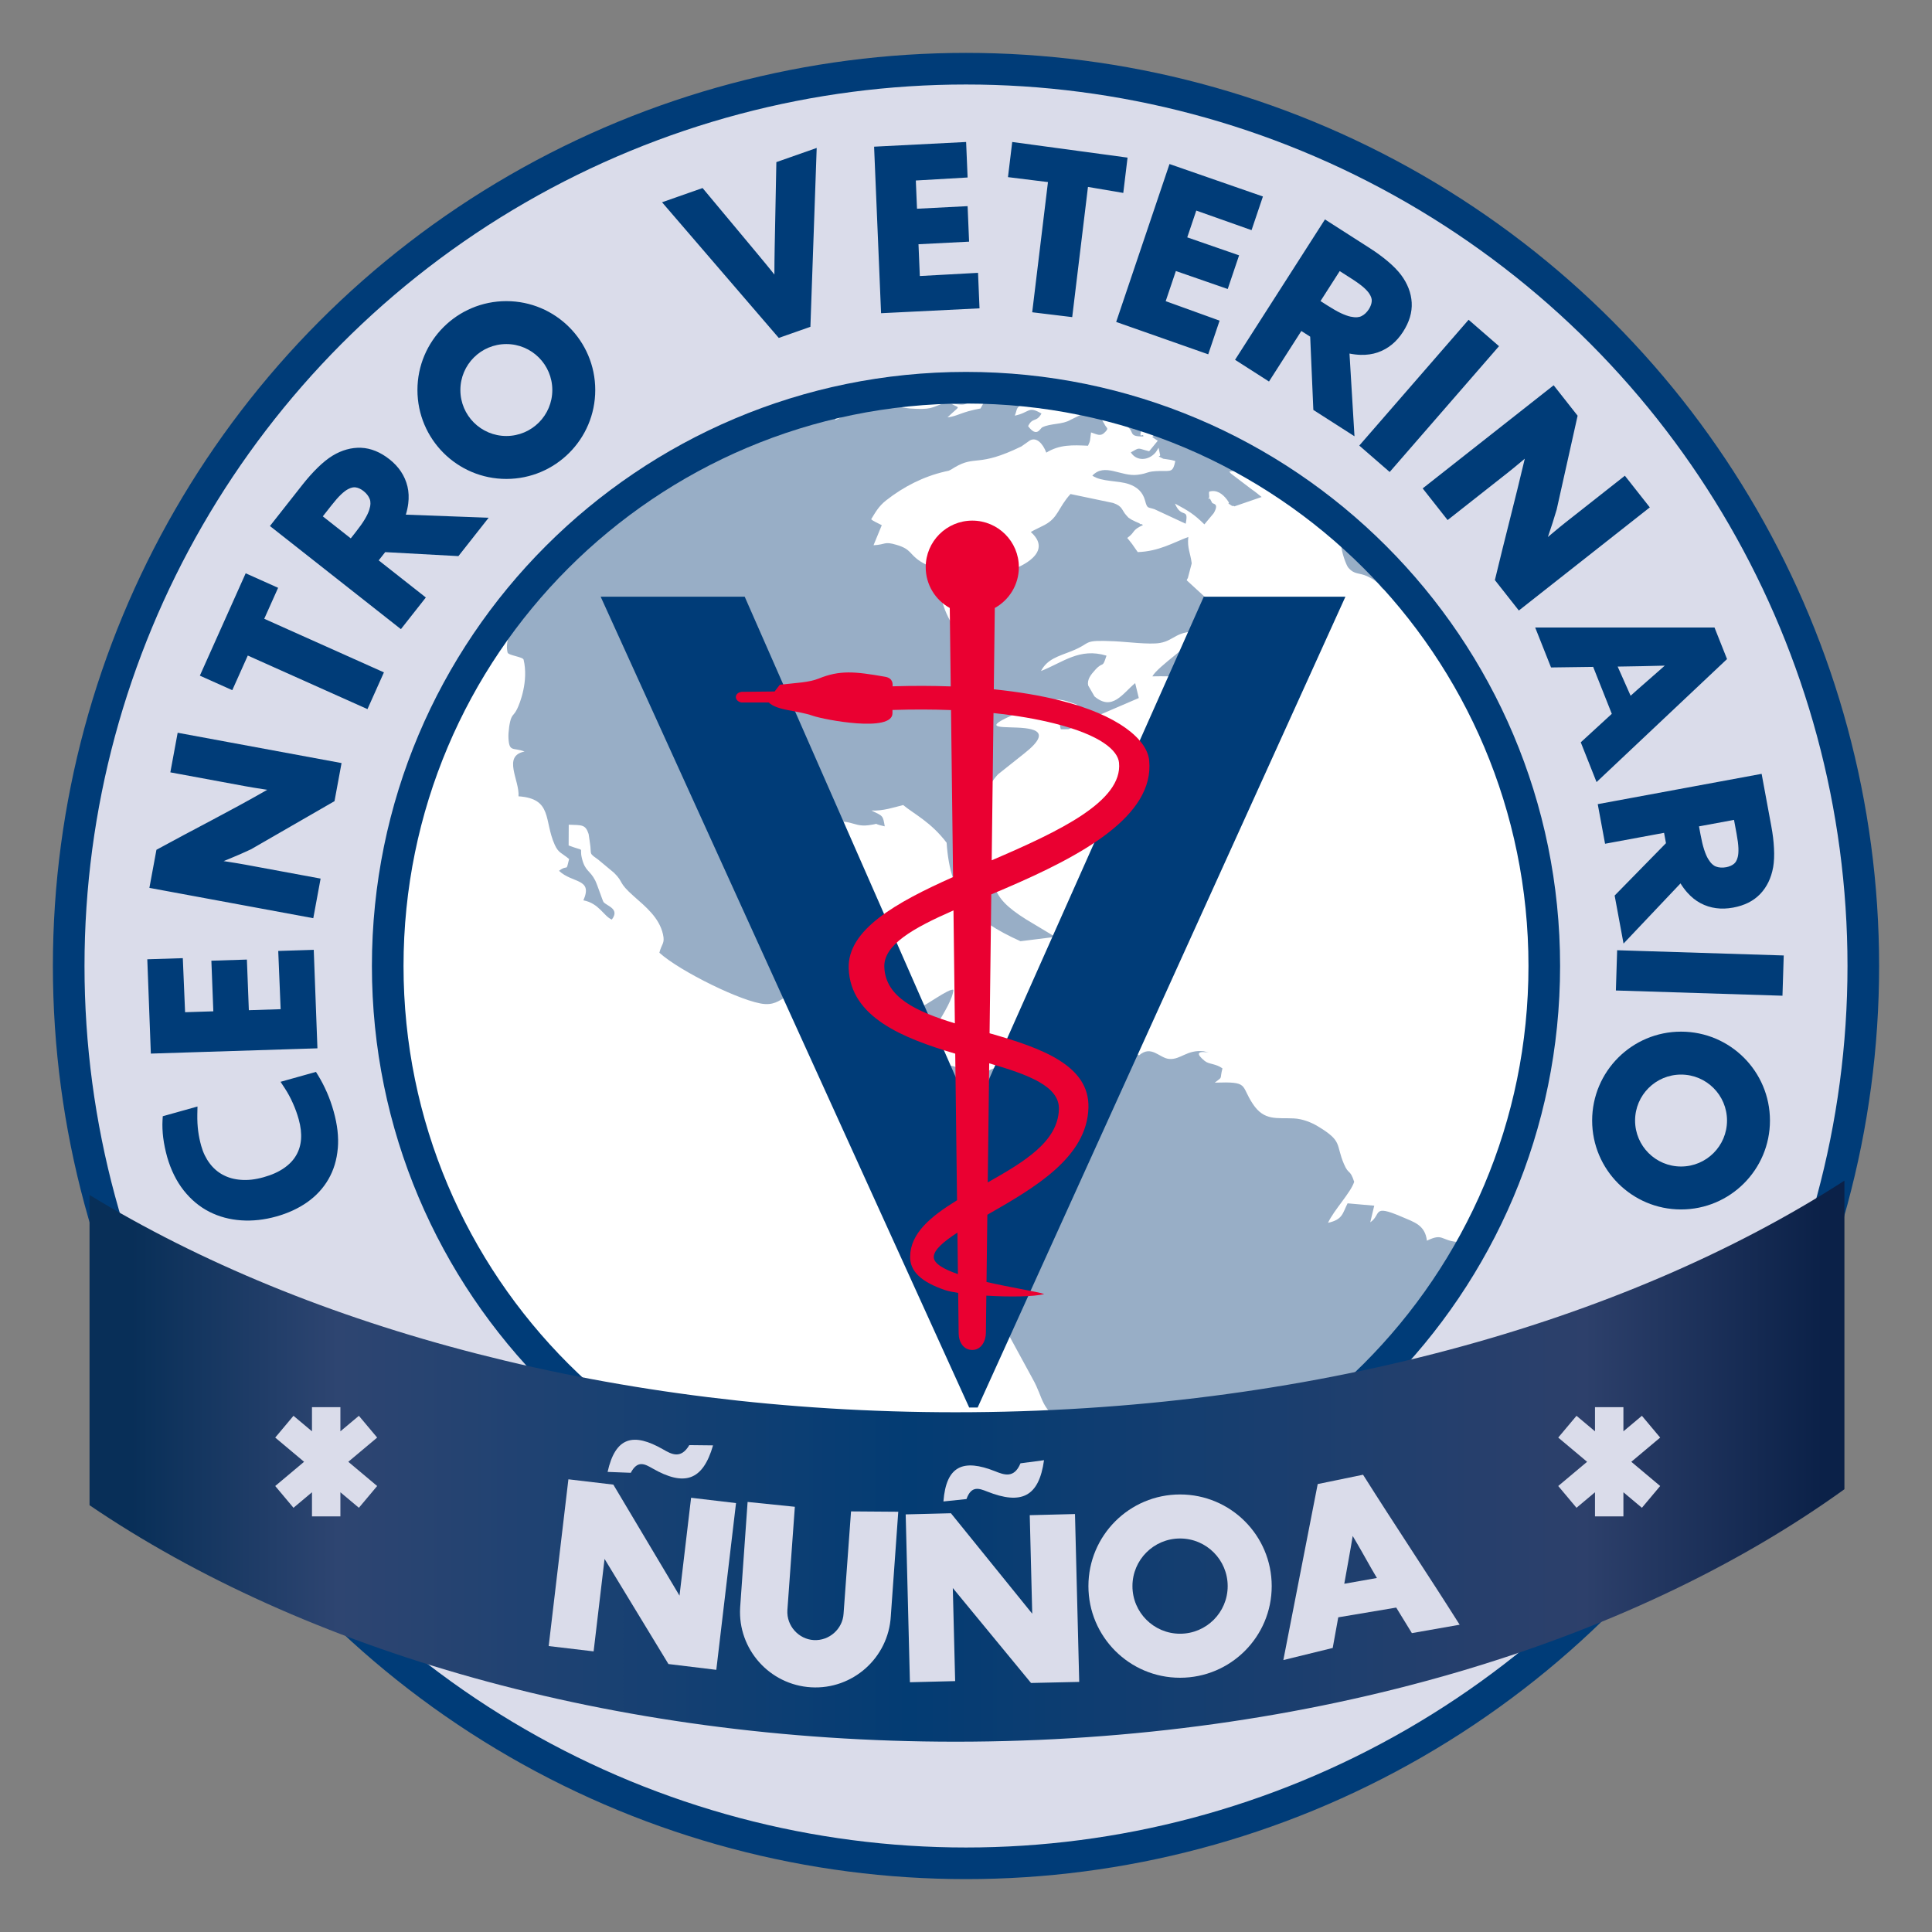
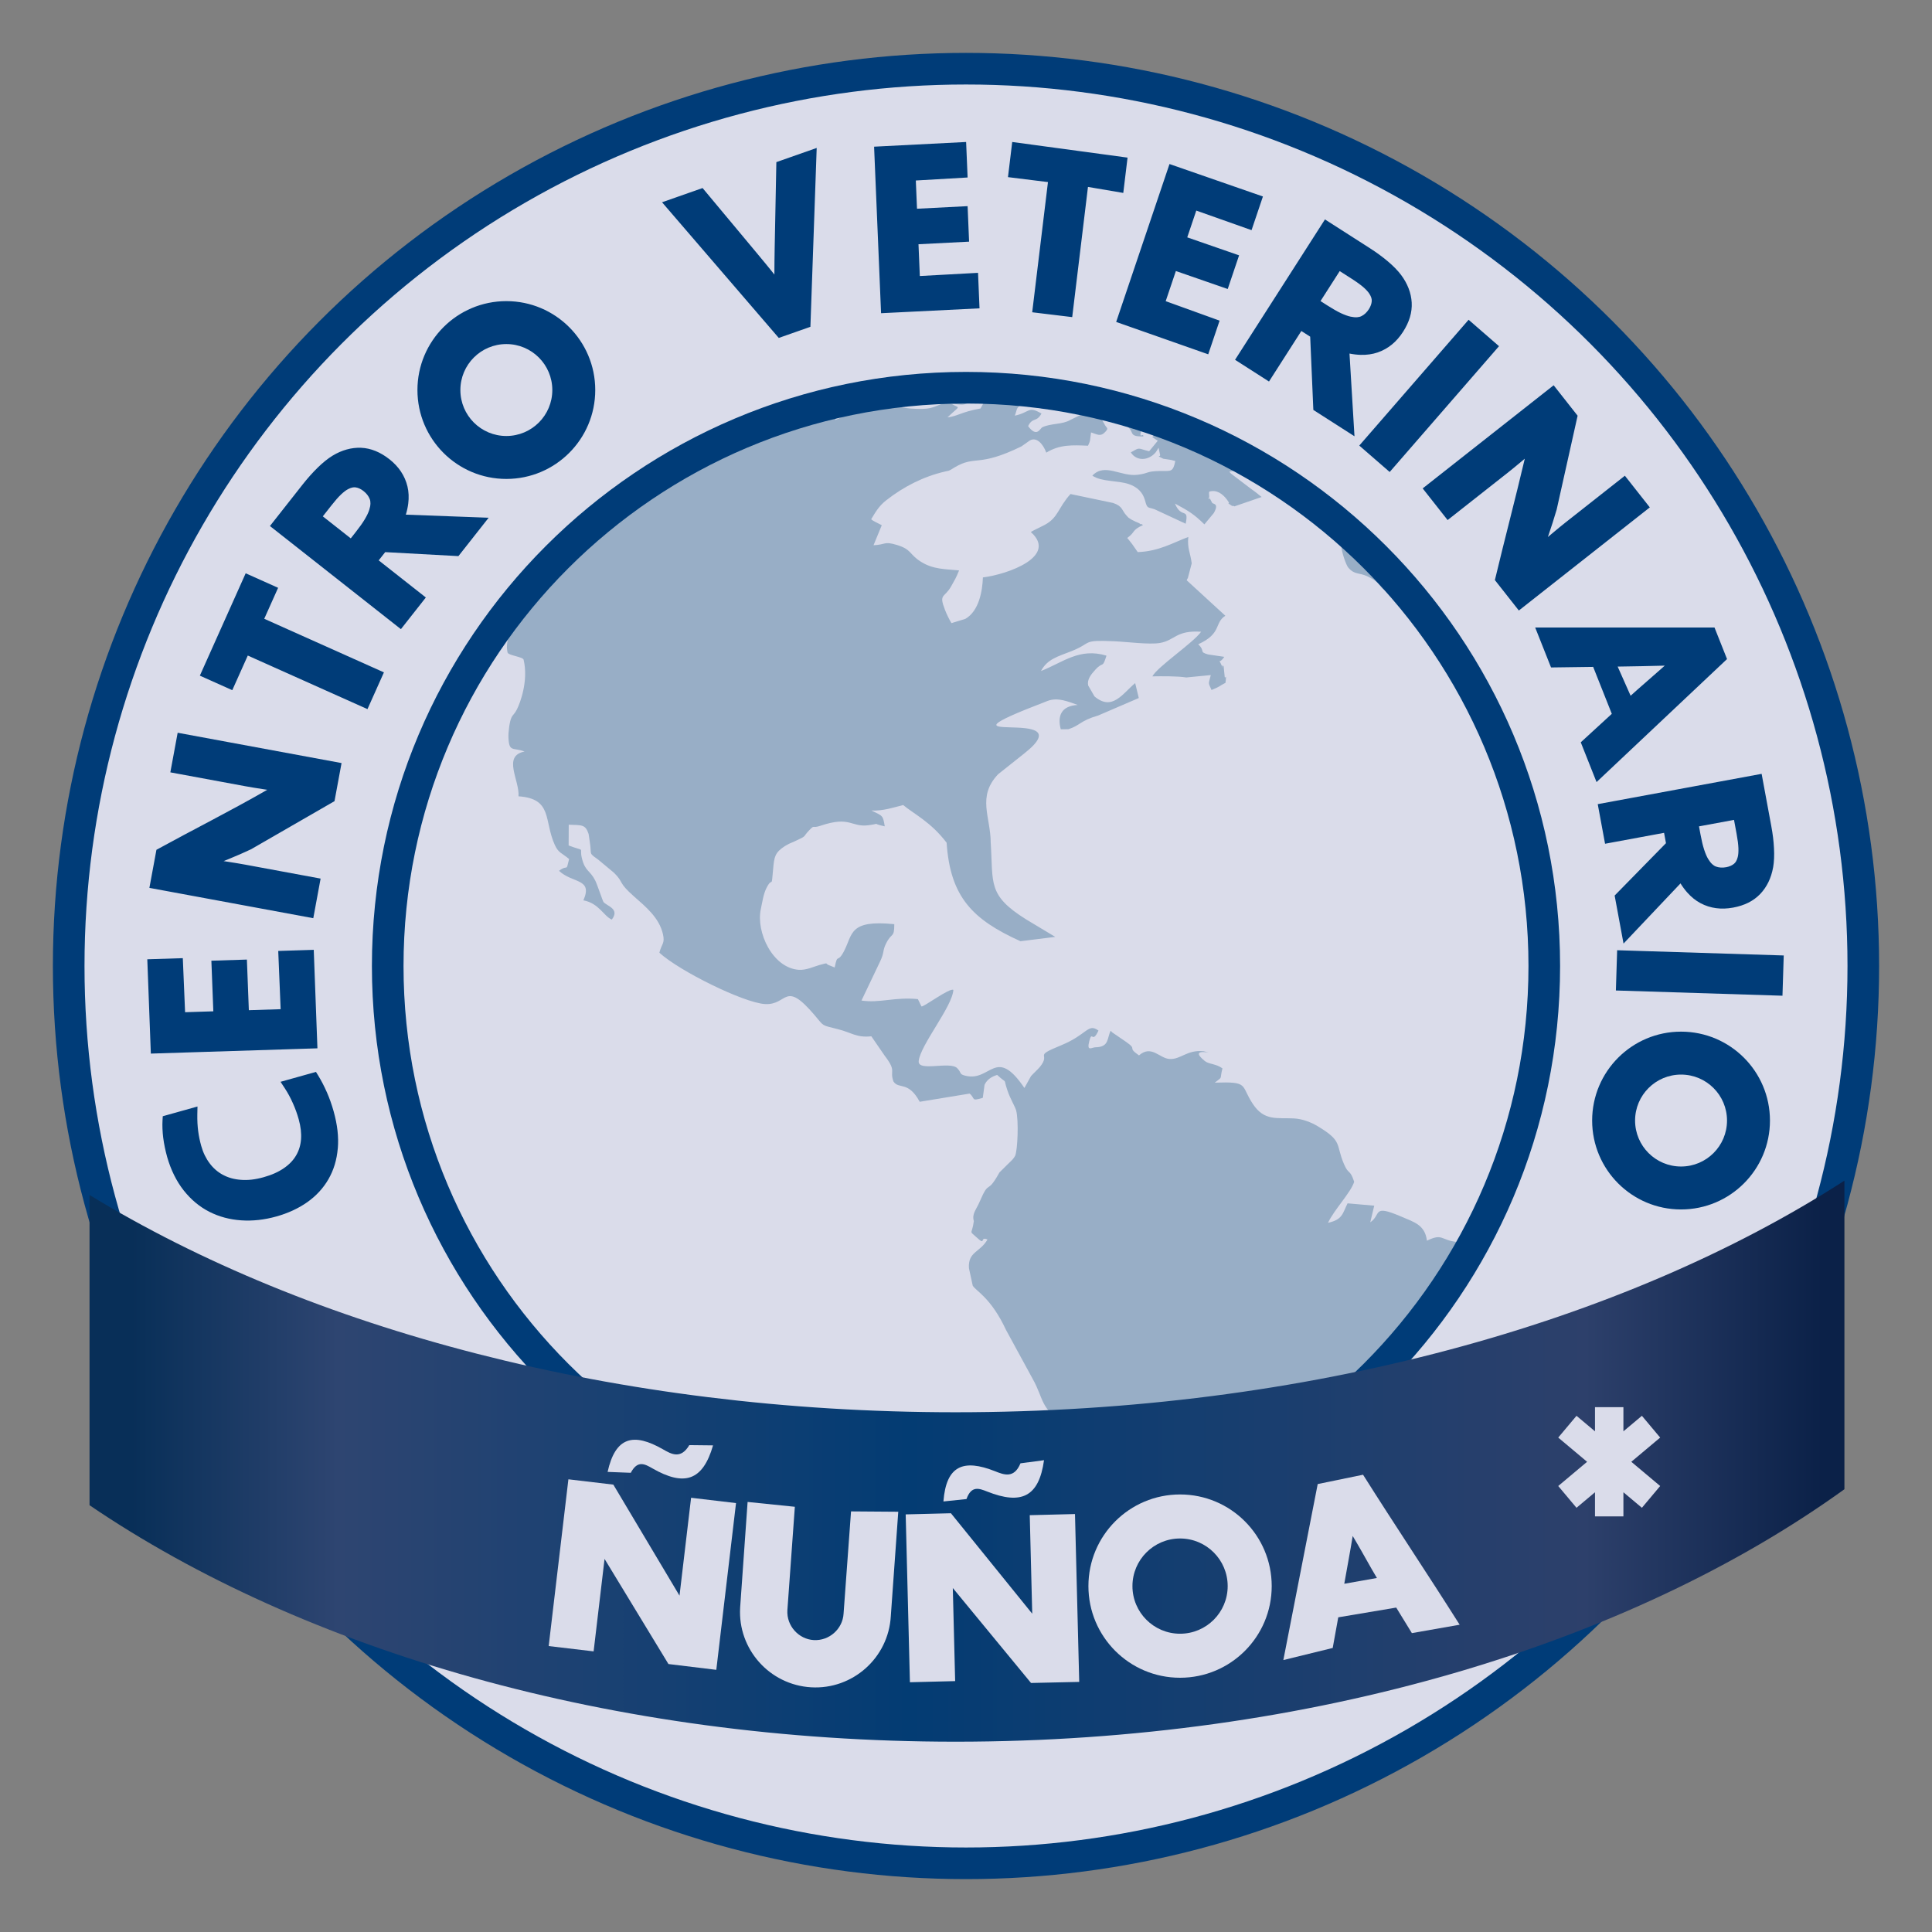
<svg xmlns="http://www.w3.org/2000/svg" xml:space="preserve" width="46.567mm" height="46.567mm" version="1.1" style="shape-rendering:geometricPrecision; text-rendering:geometricPrecision; image-rendering:optimizeQuality; fill-rule:evenodd; clip-rule:evenodd" viewBox="0 0 4656.66 4656.66">
  <rect x="0" y="0" width="4656.66" height="4656.66" fill="#808080" stroke="none" />
  <defs>
    <style type="text/css">
   
    .str1 {stroke:#003C78;stroke-width:76.21;stroke-miterlimit:22.926}
    .str0 {stroke:#003C78;stroke-width:76.21;stroke-miterlimit:22.926}
    .fil3 {fill:none}
    .fil4 {fill:#003C78}
    .fil2 {fill:#98AEC6}
    .fil0 {fill:#DADCEA}
    .fil8 {fill:#DADCEA}
    .fil1 {fill:white}
    .fil5 {fill:#003C78;fill-rule:nonzero}
    .fil9 {fill:#DADCEA;fill-rule:nonzero}
    .fil6 {fill:#EA0031;fill-rule:nonzero}
    .fil7 {fill:url(#id1)}
   
  </style>
    <clipPath id="id0">
      <path d="M2328.33 934.51c769.79,0 1393.82,624.03 1393.82,1393.82 0,769.79 -624.03,1393.82 -1393.82,1393.82 -769.79,0 -1393.82,-624.03 -1393.82,-1393.82 0,-769.79 624.03,-1393.82 1393.82,-1393.82z" />
    </clipPath>
    <linearGradient id="id1" gradientUnits="userSpaceOnUse" x1="4394.49" y1="3467.09" x2="318.02" y2="3467.07">
      <stop offset="0" style="stop-opacity:1; stop-color:#0B2148" />
      <stop offset="0.141" style="stop-opacity:1; stop-color:#2D406B" />
      <stop offset="0.541" style="stop-opacity:1; stop-color:#033C73" />
      <stop offset="0.878" style="stop-opacity:1; stop-color:#2E4571" />
      <stop offset="1" style="stop-opacity:1; stop-color:#082F58" />
    </linearGradient>
  </defs>
  <g id="Capa_x0020_1">
    <g id="_2393461897872">
      <circle class="fil0 str0" cx="2328.33" cy="2328.33" r="2162.76" />
-       <path class="fil1" d="M2328.33 934.51c769.79,0 1393.82,624.03 1393.82,1393.82 0,769.79 -624.03,1393.82 -1393.82,1393.82 -769.79,0 -1393.82,-624.03 -1393.82,-1393.82 0,-769.79 624.03,-1393.82 1393.82,-1393.82z" />
      <g style="clip-path:url(#id0)">
        <g>
          <path id="_1" class="fil2" d="M2745.29 2543.81c-30.93,-21.64 -1.31,-12.05 -31.68,-32.99l-33.24 -22.73c-0.71,-0.69 -2.04,-2.59 -3.23,-3.72 -9.37,16.98 -2.65,39.46 -36.92,39.89 -8.87,0.11 -21.55,11.49 -14.77,-14.77 7.19,-27.88 6.6,8.04 22.15,-25.47 -25.53,-18.78 -26.2,9.32 -90.24,35.54 -70.09,28.71 -22.62,17.4 -50.85,51.89 -5.25,6.41 -17.25,17.26 -21.59,22.37l-15.82 28.52c-69.62,-102.53 -80.7,-14.02 -142.31,-29.58 -15.77,-3.98 -8.23,-6.27 -19.55,-18.07 -17.06,-17.77 -95.65,9.63 -92.92,-17.29 3.89,-38.48 81.08,-131.02 83.56,-171.49 -8.85,-5.68 -73.67,43.17 -76.94,39.73l-8.58 -17.48c-55.26,-5.69 -91.79,10.11 -135.97,3.43l44.98 -94.37c10.65,-22.36 5.39,-25.08 14.02,-42.59 14.18,-28.84 20.12,-12.44 20.08,-47.11 -110.16,-11.17 -99.76,24.57 -121.47,65.6 -16.27,30.75 -14.78,2.06 -22.18,38.77l-10.59 -4.28c-16.45,-5.15 0.22,-8.56 -25.72,-1.79 -12.44,3.26 -31.91,13.03 -50.31,11.7 -63.22,-4.57 -103.38,-90.97 -91.42,-146.41 3.68,-17.03 6.15,-35.82 13.43,-50.42 15.59,-31.19 11.57,6.44 16.33,-46.97 2.5,-28.16 4.07,-38.91 28.5,-54.56 1.78,-1.15 7.34,-4.21 9.3,-5.22l14.86 -6.48c30.63,-14.04 17.24,-8.92 34.84,-26.93 13.46,-13.77 5.42,-3.11 26.22,-10.14 72.64,-24.59 73.62,4.11 116.04,-1.36 35.82,-4.64 0.93,-5.45 39.19,2.64 -4.49,-26.65 -4.14,-24.51 -31.95,-38.07 27.85,1.28 53.15,-7.42 76.34,-13.23 26,21.56 66.98,41 104.74,90.85 8.72,130.79 62.55,185.3 178.05,237.39l83.78 -10.47 -69.82 -41.9c-93.92,-58.7 -79.38,-86.37 -85.77,-185.42 -0.14,-62.02 -33.47,-110.23 17.72,-164.58l62.67 -49.8c154.41,-121.33 -261.36,-5.14 56.54,-126.95 25.38,-9.72 50.83,2.18 72.79,9.63 -40.43,2.28 -49.23,27.23 -40.83,58.66l18.34 -0.18c28.25,-8.94 28.09,-20.45 71.92,-33.08l97.78 -42.09 -8.72 -35.92c-30.24,24.78 -54.91,68.52 -98.04,32.05l-15.3 -26.52c-2.83,-14.23 6.34,-25.75 17.09,-37.59 20.16,-22.19 16.67,-1.26 27.08,-34.15 -65.16,-19.66 -104.12,15.88 -157.87,37.01 15.3,-28.79 40.64,-34.92 73.09,-47.7 52.45,-20.67 23.03,-27.56 103.6,-24.01 29.2,1.27 84.83,8.54 110.09,4.1 36.6,-6.42 38.45,-31.06 99.2,-27.04 -19,26.83 -105.25,84.31 -117.51,107.55 21.78,-0.38 61.44,-0.75 81.72,2.66l59.1 -5.76c-5.94,23.96 -6.54,16.48 1.74,35.99 24.58,-10.23 15.32,-7.83 33.72,-17.37 3.47,-30.46 -1.72,-0.83 -2.39,-19.21l-2.11 -20.13c-8.58,-11.12 3.29,16.88 -5.67,-4.53 -6.99,-16.71 -6.49,1.47 7.34,-18.71l-38.97 -5.72c-23.32,-6.72 -5.83,-7 -23.89,-24.58 57.8,-26.33 37.81,-51.17 65.31,-68.7l-93.15 -85.51c0.56,-1.59 2.17,-5.48 2.5,-4.41l9.58 -36.41c-3.23,-25.9 -11.06,-35.94 -8.25,-63.6 -37.36,14.08 -71.04,34.66 -121.85,36.49l-13.29 -19.09c-1.23,-1.61 -2.66,-3.41 -3.84,-4.94 -1.22,-1.57 -2.99,-3.73 -4.02,-5.05 -1.05,-1.31 -2.83,-3.31 -4.18,-5.03 20.32,-14.39 9.85,-18.12 37.93,-31.1 -1.37,-0.9 -3.76,-3.47 -4.43,-2.15 -0.66,1.36 -3.53,-1.69 -4.47,-2.12 -1.33,-0.62 -7.6,-3.26 -9.39,-4.16l-9.42 -4.61c-9.92,-6.3 -5.86,-3.51 -11.72,-9.64 -12.45,-13.06 -8.55,-22.45 -32.66,-30.59l-102.59 -21.5c-30.27,33.43 -29.25,57.02 -62.62,74.63 -11.87,6.27 -24.45,11.72 -33.05,16.91 65.81,58.37 -54.45,101.89 -115.46,109.46 -1.07,32.1 -9.13,80.8 -42.26,99.91l-33.47 10.25c-5.08,-7.98 -11.72,-21.78 -15.67,-31.97 -15.45,-39.87 -1.42,-27.63 15.04,-57 9.4,-16.79 11.63,-19.83 18.92,-38.09 -33.83,-3.34 -62.62,-2.24 -92.47,-21.24 -28.36,-18.04 -21.36,-29.36 -58.01,-40.3 -30.97,-9.24 -25.24,-0.59 -55.7,0.88l19.91 -48.33 -13.77 -6.96c-8.46,-4.86 -6.67,-3.05 -11.78,-7.38 10.05,-16.4 18.02,-31.33 35.95,-45.42 42.62,-33.49 90.46,-57.64 141.9,-69.53 14.14,-3.29 5.47,-0.47 14.96,-4.9l8.37 -5.19c51.46,-30.3 54.99,1.09 160.91,-50.49l19.91 -14.02c15.68,-9.6 31.54,6.28 40.12,28.98 32.33,-19.91 63.39,-18.25 100.51,-16.64 6.3,-13.43 4.34,-11.32 7.31,-32.08 14.92,4.69 22.68,11.09 34.06,-0.98 9.9,-10.48 2.99,-8.4 -2.1,-19.72l-6.19 -10.58c23.76,7.4 45.21,7.1 55.27,12.79 28.06,15.87 4.7,28.87 45.01,28.18 0.39,-9 -9.61,5.44 -6.27,-9.2 0.09,-0.34 0.58,-2.24 0.77,-2.58 8.23,-14.72 16.42,-5.33 24.12,2.69 17.45,18.18 -12.91,0.82 16.18,19.5l-20.78 25.29c-29.53,-7.11 -20.77,-10.45 -44.18,2.73 13.48,21.69 42.58,20.53 59.85,-0.03 1.29,-1.53 2.61,-4.07 3.59,-5.4 1.03,-1.36 2.07,-3.93 3.43,-5.69l3.36 15.58c3.33,8.78 -12.75,0.67 7.8,10.83l15.97 2.41c1.08,0.2 3.45,0.65 4.44,0.86 0.98,0.2 3.57,0.96 4.38,1.15 0.8,0.18 3.06,0.49 4.34,1.31 -5.62,27.67 -10.91,23.41 -35.54,23.81 -36.41,0.61 -26.58,5.66 -55.57,9.22 -40.06,4.94 -78.9,-29.59 -108.79,2.01 22.33,15.38 60.98,11.19 88.11,20.46 19.95,6.82 33.36,19.21 38.79,39.13 5.65,20.67 5.87,15.7 22.86,21.34l75.22 35c8.22,-41.01 -10.35,-10.39 -25.83,-48.59 33.62,18.22 45.47,25.21 70.9,50.13l22.6 -27.13c13.91,-24.51 -2.2,-21.39 -3.86,-24.81 -16.08,-33.15 -4.29,12.25 -7.56,-22.14 -0.09,-0.92 -0.06,-3.33 0.46,-4.86 18.28,-5.34 32.31,5.71 42.48,18.88 14.46,18.74 -8.5,1.34 12.49,15.49 1.73,0.74 4.63,-0.72 5.51,1.26l65.86 -22.64c-6.24,-5.06 -15.95,-13.18 -23.59,-18.19l-50.21 -38.15c-1.01,-1.1 -2.71,-3.11 -4.09,-4.66 18.92,-3.87 19.75,-2.9 41.27,5.28 1.58,-40.41 -1.73,-13.96 -13.34,-25.87l-3.93 -10.72c-8.95,-4.87 -18.34,-7.87 -27.22,-16.3 -21.8,-20.67 3.45,-8.77 -24.81,-24.52 -27.99,-15.57 -29.74,-13.13 -50.94,-44.69l-2.67 -4.83c-6.52,-13.51 3.45,3.72 -1.87,-6.57 -9.81,-19 -59.13,-50.33 -82.64,-37.47 8.96,23.95 29.5,33.93 52.49,30.43 -48.64,3.91 -38.49,-7.42 -79.21,-11.1 29.57,-14.73 16.84,8.09 21.24,-26.35 -22.16,-16.84 -38.82,-14.26 -68.8,-22.67 -38.7,-10.87 29.5,-5.02 -39.51,-23.15 -44.8,-11.77 -121.16,-11.81 -137.39,28.01 8.12,3.48 30.73,11.05 37.87,13.54 -15.05,-0.65 -29.66,-10.58 -43.66,4.2l38.37 16.27c1.37,0.67 3.04,1.74 4.45,2.42l32.8 11.74 -35.41 17.47c-19.54,11.57 -47.08,7.97 -67.55,17.7 -6.11,2.9 -13.11,26.04 -34.5,-2.69 11.18,-22.42 19.77,-7.94 32.24,-30.3 -32.94,-19.17 -27.25,-2.7 -64.27,5.09 6.43,-16.63 1.86,-17.68 18.14,-28.39 -9.26,-6.85 -13.14,-7.41 -22.94,-14.66 23.86,-5.23 37.06,3.77 21.42,-50.85 70.11,-15.82 22.36,-3.3 75.86,-5.31 12.33,-0.45 1.98,0.71 13.18,-1.58 17.13,-3.49 12.38,-3.75 18.12,-6.9 -22.76,-41.3 -74,-44.61 -110.96,-9.43 -37.68,35.86 -61.27,9.11 -100.91,52.74l23.54 15.45c-1.21,1.71 -2.97,2.3 -3.49,5.26l-14.6 26.36c-47.4,8.57 -54.41,18.52 -79.62,21.47 32.22,-31.06 30.66,-20.21 9.18,-32.8 30.62,2.19 27.45,5.09 50.24,-6.68 -18.46,-51.55 -38.03,-21.35 -82.58,-14.84l26.16 16.18c-38.8,11.93 -36.38,18.9 -77.26,17.63 -44.06,-1.36 -53.42,-10.54 -84.36,-12.35 -3.39,-12.31 13.75,-7.92 -5.95,-16.85l-36.77 -11.63c41.35,-12.22 17.78,-10.59 53.8,0.57 26.39,8.19 40.41,2.03 58.99,14.92 11.54,-12.64 -1.47,-2.05 17.24,-13.83 -7.82,-24.02 14.94,22.82 -6.26,-8.09 -10.85,-15.82 -10.64,5.88 -3.97,-7.5l56.94 -0.55c-11.88,-19.86 -20.86,-17.23 -41.56,-29.03 2.29,-46.88 44.98,-49.19 73.73,-70.55 -14.09,-9.28 -30.1,-10.41 -47.77,-7.3 -69.56,12.29 -46.4,28.93 -83.38,45.85 -0.28,-1.2 0.45,-4.46 0.51,-3.65l0.67 -29.61c-25.14,-6.29 -21.86,6.34 -50.24,13.52l1.84 -3.67c0.32,-0.95 2.1,-3.4 3.17,-10.74 -28.42,-5.63 -18.97,-3.78 -44.01,6.08 6.56,-14.27 4.22,-20.85 -5.26,-29.29 -22.74,-20.24 -11.91,-9.09 -39.3,-10.13 -30.63,-1.18 -63.54,-10.84 -92.78,-0.19 -27.49,10.02 -73.39,56.69 -126.17,77.67 1.59,1.08 4.15,0.65 4.89,3.14l24.36 23.17 116.11 -49.57c16.01,-6.45 19.38,-10.99 36.31,-14.35 -16.19,5.65 -44.36,21.97 -51.71,38.61 1.68,0.88 4.57,-0.45 5.46,1.6 3.86,8.97 18.41,0.01 37.75,1.66 -24.14,2.37 -41.7,4.41 -58.1,17.75 22.13,13.01 72.77,0.54 103.95,2.3 -26.55,15.16 -69.6,4.79 -99.95,17.46 -37.45,15.65 -14.04,-6.41 -21.33,25.78 18.66,-0.9 40.73,-10.39 45.4,7.75l5.22 15.01 104.39 -16.06c0.01,22.44 -29.32,-19.93 1.16,8.28 7.58,7.01 9.33,4.52 20.42,7.01 -83.42,6.61 -19.28,25.08 -69.91,43.76l2.6 -6.61c0,-0.37 0.25,-2.28 0.19,-2.7l-3.81 -9.24c-23.79,-27.81 -87.9,12.52 -122.79,-1.64 18.02,-13.65 33.62,-8.64 40.06,-28.04 -22.84,-9.22 -57.54,-1.2 -90.22,-8.87 -41.21,-9.66 -32.52,-12.83 -78.28,6.15 -11.8,-14.21 -1.05,8.24 -0.86,-7.22 0,-0.3 0.13,-2.17 0.15,-2.49l0.45 -4.95c0.01,-0.26 0.6,-1.72 0.26,-2.48 -18,11.88 -23.64,7.3 -39.13,26.7 -1.26,-1.23 -2.44,-5.65 -2.72,-4.54l-4.31 -8.73c-0.3,-0.89 -1.02,-3.21 -1.29,-4.15 -1.12,-4.04 5.42,2.18 -1.6,-14.07l152.76 -207.08c-17.28,1.97 -102.63,26.82 -120.06,32.44 -13.33,4.3 -39.37,21.44 -47.31,22.25 -3.21,0.34 -22.25,-4.78 -29.24,-7.42 -22.93,-8.72 -1.37,-3.26 -33.99,-9.9 -25.56,-5.21 -33.08,-9.41 -63.63,-10.44 -111.62,-3.75 24.56,-98.43 -14.99,-110.17l-113.46 28.75c-23.27,9.87 -84.32,39.38 -106.42,54.59l-186.54 125.66 22.4 32.82c9.19,-19.97 3.71,-15.4 25.6,-22.25 -3.24,9.22 -4.33,0.38 -0.68,8.6 0.44,1 5.66,7.65 7.24,9.38l-39.8 17.13c-85.37,58.37 -81.61,25.62 -196.09,127.13 -28.41,25.18 -6.63,0.23 -14.62,32.03 40.05,-12.96 86.59,-49.81 122.41,-68.74 -8.33,18.31 -17.26,26.91 -29.34,37.43 -20.12,17.53 -24.01,14.43 -46.43,30.72 -40.44,29.36 -181.92,127.71 -188.07,177.54 -2.45,19.94 22.23,-1.51 34.84,-8.52l-9.48 24.16c30.56,-24.14 60.16,-31.47 65.21,-33.93 2.09,-1.01 3.9,-2.06 5.79,-3.04 1.97,-1.01 4.33,-2.42 5.94,-3.28 1.67,-0.89 3.93,-2.5 6.06,-3.45l-168.98 155.14c-20.71,15.42 -33.91,36.33 -51.71,51.76 21.02,-10.39 24.99,-21.24 41.6,-34.19l150.9 -122.08c21.64,-19.78 39.74,-37.87 66.49,-51.27l0 20.88c31.88,-17.33 31.93,-29.73 65.92,-39.79l-32.66 -10.26c13.01,-4.85 27.18,-12.48 36.4,-22.45l17 -23.72c26.59,-23.03 44.58,-21.46 64.67,-52.16 19.32,19.45 -5.15,10.74 2.83,30.16 34.47,-24.64 75.06,-39.78 109.66,-59.83 30.5,-17.66 14.16,-16.31 32.14,-29.18 28.94,-20.72 50.29,11.11 76.32,13.81 24.06,2.49 69.43,4.72 96.1,-3.04l-27.21 18.52c13,12.61 19.04,12.61 20.12,38.67 1.16,27.9 -27.85,40.46 -24.13,70.74 3.6,29.36 -1.25,10.28 19.83,18.52 -6.06,12.86 0.85,7.42 -14.73,22.09 -9.43,8.88 -8.27,5.18 -13.46,5.94 2.36,10.37 11.61,17.72 20.48,12.33 10.89,-6.63 18.19,-29.19 19.79,-47.37l21.73 8.57c1.75,-22.25 1.78,-21.23 12.63,-35.43 2.57,64.77 13.37,45.49 -26.67,61.66 -14.98,6.05 0.77,0.25 -15.06,6.35 16.48,42.13 2.89,-20.55 13.75,21.91 -10.97,14.66 -31.72,26.1 -33.29,42.96 -0.08,0.81 0.26,2.9 0.27,3.73l1.54 7.69c0.1,0.91 0.55,3.03 0.64,3.95l0.07 25.8c-0.39,12.01 -78.3,-150.6 -85.61,-124.92l46.09 33.06c-43.21,-2.46 -45.51,-22.03 -74.2,-17.45 -2.43,36.7 6.72,63.85 33.47,76 -29.27,62.82 -62.75,123.62 -108.89,177.96 52.25,28.16 -1.39,57.29 9.84,105.79 1.6,6.94 36.95,10.21 38.61,17.18 12.26,51.55 -8.98,105.55 -15.7,118.86 -7.11,14.11 -8.84,11.3 -13.56,20.64 -4.49,8.84 -7.98,35.53 -7.25,49.36 1.85,34.82 10.92,21.93 38.82,32.52 -54.11,10.58 -11.71,69.35 -14.58,107.93 82.64,5.62 60.87,58.47 87.34,116.91 8.98,19.83 16.22,18.94 34.61,34.24 -8.18,33.6 -1.72,11.33 -24.34,28.46 32.6,30.78 82.23,17.69 58.76,71.14 37.88,7.07 49.14,38.47 68.48,46.34 20.16,-26.2 -12.03,-32.47 -20.03,-42.34 -1.98,-2.45 -15.08,-42.37 -20.05,-52.07 -12.97,-25.37 -24.18,-21.27 -32.02,-53.47 -7.17,-29.49 11.1,-14.45 -31.95,-30.72l0.25 -50.03c31.84,1.22 40.24,-1 47.94,22.46 0.44,1.36 4.2,29.25 4.3,30.26 1.57,16.74 -1.01,16.24 8.74,24.14 0,0 8.45,6.09 9.8,7.11l38.2 31.77c25.01,24.56 8.15,21.62 48.39,57.19 27.27,24.11 60.68,50.82 69.75,91.05 5.1,22.65 -3.15,22.52 -8.66,44.56 49.13,44.76 202.37,120.06 253.77,123.68 56.29,3.97 46.44,-60.15 120.48,26.95 23.7,27.87 14.81,23.17 57.1,33.91 32.34,8.22 43.78,20.67 79.55,16.92l32.29 46.94c29.83,39.04 11.01,33.95 21.02,61.97 13.24,19.89 35.42,-2.49 63.26,48.9l120.3 -19.75c14.62,12.01 1.97,19.07 31.73,10.25l4.24 -31.36c5.81,-12.47 16.52,-19.6 30.36,-23.86 27.58,25.39 13.01,2.83 24.91,37.71 7.29,21.35 18.18,38.06 20.82,47.65 6.68,24.29 3.54,97.39 -2.43,109.63 -3.06,6.24 -9.17,12.19 -12.77,15.35l-24.96 24.67c-31.8,57.56 -23.14,13.11 -47.97,71.09 -8.17,19.11 -18.81,28.4 -13.79,46.24 -4.47,34.36 -13.09,21.11 6.9,39.41 23.53,21.56 6.05,-3.59 26.02,4.91 -17.86,31.39 -47.15,28.84 -44.73,69.02l9.15 42.16c7.45,13.02 43.78,28.46 80.34,107l64.18 117.77c27.47,48.65 17.27,72.72 79.85,109.43 37.42,21.94 72.6,39.92 102.39,66.1 3.89,3.42 10.83,8.37 11.69,9.16l20.98 41.86c25.48,107.79 8.56,249.2 21.31,351.04 4.49,35.89 0.25,36.92 12.64,70.48 25.11,68.01 -15.25,170.53 2.91,213.74 38.85,92.37 8.35,33.38 31.04,119.52l17.33 58.43c13.11,-16.63 -2.45,-39.75 9.05,-62.29 22.57,29.7 22.71,67.22 36.32,99.8 -50.55,-7.09 -8.75,5.15 -39.09,-23.92l0.51 25.5c2.87,15.66 8.18,43.53 -2.46,71.68 13.45,7.52 33.34,2.93 49.08,17.13 -13.68,7.43 -0.69,-0.45 -10.83,13.18l-5.18 7.19c-9.23,12.44 1.04,-4.95 -8.85,11.54 6.45,10.74 6.22,12.3 9.43,18.65l30.52 59.23c7.95,1.31 5.4,-8.91 18.77,-11.29l-2.11 23.19c74.68,12.64 48.65,73.06 104.41,99.06l48.22 23.06c42.51,20.87 21.81,0.2 51.87,16.47 15.77,8.54 15.28,5.87 29.47,1.34 27.21,-8.67 -5.58,-1.6 9.88,-3.52 25.86,-3.2 41.69,1.27 66.41,-15.97 -29.22,-10.33 -48.56,-12.92 -77.27,-30.98l-21.98 -18.4c-16.4,-18.63 -15.17,-20.93 -46.63,-20.39l28.22 -11.8c-74.04,-49.12 -28.59,-53.3 -23.82,-85.07 1.44,-9.61 -1.27,-5.75 0.24,-15.05 7.54,-46.29 25.85,-3.75 25.53,-58.23 -22.63,-16.28 -47.77,-10.15 -62.98,-33.93 -17.04,-26.66 4.37,-40.89 33.11,-45.22 -0.39,-1.57 -0.37,-5.74 -0.44,-4.82l-0.95 -9.66c-0.01,-0.19 -1.36,-19.42 -1.37,-20.04 -0.1,-16.82 0.76,-11.32 1.29,-21.32 1.51,-28.33 -24.83,-53.37 -32.87,-82.73 41.07,10.04 29.37,19.25 73.31,10.57 2.91,-24.82 -6.87,-58.22 -15.57,-74.15 33.93,6.01 65.22,1.72 93.84,-8.48 29.36,-10.46 37.54,-34.31 41.55,-65.9 -16.25,-23.02 -8.5,-4.29 -18.21,-19.67l-10.49 -24.44c-14.35,-25.38 -27.86,-11.25 -40.76,-39.71 74.91,18.74 117.39,50.97 155.57,-38.04 19.6,-45.68 3.52,-22.51 32.92,-58.1 21.99,-26.65 14.64,-35.69 26.95,-64.38 11.92,-27.8 29.31,-26.13 28.46,-59.27 -1.19,-45.99 -37.75,-71.18 37.84,-119.72 19.99,-12.85 34.09,-12.1 50.08,-26.33 0.65,-0.56 1.98,-2.19 2.56,-2.74 31.03,-29.53 57.67,12.12 95.7,-40.53l49.97 -158.99c11.05,-59.8 -10.93,-88.68 2.54,-153.87 0.93,-0.33 2.67,-0.79 2.96,0.15 1.99,6.71 18.13,-7.47 19.56,-9.3 14.02,-17.91 7.5,-29.99 45.83,-74.64 59.69,-69.5 47.18,-151.07 23.94,-171.74 -27.59,-12.49 -39.54,-1.28 -66.59,-24.41 -21.92,-18.75 -18.03,-25.28 -46.9,-43.94 -36.38,-23.51 -36.94,-10.51 -78.31,-14.63 -38.8,-3.84 -33.66,-21.77 -72.14,-2.97 -4.69,-37.77 -29.81,-44.36 -61.38,-57.9 -71.87,-30.78 -47.51,-5.12 -75.22,13.6l9.59 -40.08 -64.23 -5.66c-12.29,24.18 -11.59,39.2 -47.2,46.95 14.35,-31.06 55.38,-73.37 63.09,-98.92 -10.73,-32.24 -12.94,-15.27 -24.76,-43.04 -20.38,-47.82 -2.07,-54.26 -63.54,-91.1 -13.89,-8.33 -35.24,-17.51 -57.4,-18.58 -41.06,-1.99 -70.96,6.64 -98.55,-34.85 -30.47,-45.82 -7.9,-54.09 -91.75,-51.35 20.98,-16.25 10.95,-5.49 18.5,-34.35 -15.64,-11.64 -32.52,-9.66 -42.53,-17.77 -46.52,-37.61 38.95,-12.46 -2.62,-23.53 -40.28,-4.5 -55.4,20.62 -82.97,18.54 -24.11,-1.82 -43.05,-34.7 -73.1,-8.53zm262.55 -1650.6c-60.35,-10.78 -24.24,7.69 -66.17,-24.47 -26.36,-20.23 -47.92,-26.19 -70.99,-9.63 1.7,0.68 4.64,-0.98 5.42,1.05 0.77,1.94 4.22,0.75 5.24,1 19.17,4.59 3.49,-1.67 13.6,3.37 12.39,6.18 9.83,6.87 16.74,22.4 -35.39,-13.9 -54.95,-31.81 -95.02,-29.79 10.08,11.22 19.4,22.54 29.04,34.29 -57.35,-13.77 -3.39,-35.09 -65.08,-29.13 -1.93,0.18 -3.82,0.8 -5.77,0.98 -81.8,8.04 -160.41,-52.71 -206.98,-57.94 29.41,41.02 26.23,17.45 60.32,39.75 -8.02,16.88 -19.25,8.09 -27.94,29.25l192.24 67.36c31.67,16.97 44.59,19.45 86.06,17.71 -37.33,-55.99 -130.09,-44.66 -191.93,-86.3 11.87,-8.96 -3.95,-1.83 10.65,-5.51 29.39,-7.39 60.43,21.15 117.84,37.19 59.28,16.56 72.11,41.25 136.84,51.38l0 -15.52 80.77 18.94c71.58,14.73 30.81,-18.47 125.79,22.33 23.03,9.89 26.54,6.05 50.56,11.81 37.17,8.9 22.26,7.24 53.1,32.05 12.47,10.02 5.66,0.33 19.13,14.61 -52.03,0.03 -50.61,-12.18 -91.65,-26.36l-68.22 -23.53c-33.77,-7.09 -15.51,-1.48 -23.81,3.65l52.72 31.09c23.7,14.04 36.64,10.99 58.49,27.63 -34.83,2.21 -75.23,-31.7 -111.38,-41.69 85.5,103.42 203.31,54.54 213.6,170.24l-28.9 19.14c6.79,4.44 24.41,9.67 29.97,12.96 13.81,8.13 -0.55,-2.27 12.04,9.25 1.57,1.44 6.1,6.52 7.44,7.92l7.7 8.63c-31.89,-9.41 -47.39,-34.32 -78.02,-8.54 17.98,9.01 55.61,13.75 68.2,20.72 -18.73,19.24 -8.91,11.1 -38.39,6.28 -96.37,-15.76 -48.65,101.69 -41.76,109.86 15.76,18.67 25.32,11.35 47.73,22.03 58.31,27.78 0.48,45.21 114.4,19.43l68.14 -7.49c32.48,-4.15 90.59,29.89 126.64,42.34 24.81,8.57 46.09,8.3 68.35,15.78 33.84,11.38 92.18,66.02 182.07,85.02 -7.5,-33.78 -34.22,-35.01 -50.97,-71.2 29.35,11.39 73.85,72.39 68.21,18.55l-33.95 -53.68 44.59 15.65c-17.88,-30.35 -38.41,-36.84 -59.66,-67.08 -25.19,-35.83 -40.07,-47.15 -62.38,-70.26 -15.89,-16.46 -13.3,-16.47 -31.8,-31.29 -19.23,-15.44 -18.79,-19.09 -35.42,-34.38 -44.81,-41.2 -118.93,-83.36 -171.23,-115.16 -6.39,-3.89 -10.64,-5.52 -10.67,-5.54 -38.96,-20.03 -73.8,-64.52 -148.5,-80.08 -13.11,-2.73 -11.39,3.97 -33.39,-10.38l28.55 -12.32 -173.89 -100.81c-28.09,-17.6 -39.34,-15.38 -69.15,-29.72 -32.29,-15.53 -257.12,-102.21 -280.73,-104.57 35.55,17.89 -22.11,6.76 76.01,57.69 21.95,11.39 72.38,33.83 95.56,43.04z" />
        </g>
      </g>
      <path class="fil3 str1" d="M2328.33 934.51c769.79,0 1393.82,624.03 1393.82,1393.82 0,769.79 -624.03,1393.82 -1393.82,1393.82 -769.79,0 -1393.82,-624.03 -1393.82,-1393.82 0,-769.79 624.03,-1393.82 1393.82,-1393.82z" />
      <path class="fil4" d="M4051.8 2486.55c118.35,0 214.29,95.94 214.29,214.29 0,118.35 -95.94,214.28 -214.29,214.28 -118.35,0 -214.29,-95.93 -214.29,-214.28 0,-118.35 95.94,-214.29 214.29,-214.29zm-3566.89 275.06c2.29,8.19 5.16,15.86 8.59,22.95 3.35,6.93 7.31,13.42 11.86,19.43l0 0.06c4.41,5.9 9.32,11.16 14.69,15.8 5.33,4.6 11.1,8.56 17.29,11.86l0.06 0c6.28,3.4 12.97,6.09 20.02,8.06 7.2,2.01 14.94,3.33 23.22,3.96l0.06 0c8.3,0.68 16.93,0.5 25.86,-0.51 9.14,-1.04 18.68,-2.96 28.62,-5.74 9.97,-2.77 19.07,-6.01 27.32,-9.71 7.97,-3.56 15.29,-7.66 21.9,-12.27 6.49,-4.43 12.18,-9.24 17.09,-14.4 4.79,-5.03 8.87,-10.45 12.21,-16.21l0.05 -0.06c3.34,-5.71 6.02,-11.8 8,-18.26 1.96,-6.36 3.24,-13.2 3.81,-20.46 0.55,-7.37 0.37,-15.04 -0.54,-22.99 -0.93,-8.12 -2.61,-16.54 -5.05,-25.24 -1.8,-6.5 -3.87,-12.97 -6.21,-19.44 -2.37,-6.55 -4.98,-13.02 -7.84,-19.38l-0.06 -0.12c-2.78,-6.33 -5.81,-12.49 -9.04,-18.47 -3.27,-6.05 -6.58,-11.61 -9.92,-16.7l-10.71 -16.3 85.35 -23.9 5.65 9.21c3.71,6.05 7.29,12.44 10.75,19.12 3.23,6.25 6.53,13.19 9.88,20.74l0.06 0.06c3.24,7.45 6.21,14.97 8.88,22.54 2.71,7.66 5.2,15.56 7.48,23.68 4.46,16.03 7.55,31.4 9.22,46.13 1.69,15.01 1.95,29.33 0.75,42.95l-0.06 0c-1.23,13.91 -3.69,26.96 -7.36,39.12 -3.71,12.26 -8.75,23.95 -15.12,35.05 -6.25,10.85 -13.7,20.96 -22.36,30.33 -8.51,9.26 -18.17,17.68 -28.92,25.23 -10.68,7.5 -22.28,14.14 -34.74,19.88 -12.28,5.67 -25.51,10.5 -39.63,14.45 -14.44,4.05 -28.73,6.85 -42.87,8.4 -14.15,1.55 -28.08,1.85 -41.77,0.92 -13.87,-0.95 -27.22,-3.14 -39.97,-6.55 -12.83,-3.44 -25.07,-8.12 -36.68,-14.02 -11.74,-5.96 -22.79,-13.23 -33.11,-21.82 -10.34,-8.61 -19.91,-18.46 -28.7,-29.55l-0.06 -0.05c-8.79,-11.15 -16.56,-23.55 -23.27,-37.14 -6.65,-13.46 -12.23,-27.99 -16.69,-43.56l0 -0.06c-2.16,-7.73 -4.06,-15.56 -5.68,-23.44 -1.58,-7.64 -2.85,-15.22 -3.8,-22.76l-0.05 -0.12c-0.86,-7.19 -1.46,-14.38 -1.75,-21.55 -0.3,-7.07 -0.27,-13.82 0.1,-20.18l0.61 -10.16 83.66 -23.43 -0.39 19.19c-0.14,7.14 -0.01,14.15 0.34,20.97 0.36,6.91 0.96,13.43 1.78,19.51 0.79,5.96 1.79,11.86 2.98,17.65 1.16,5.68 2.58,11.46 4.21,17.3zm1732.12 -2096.32l140.31 -7.68 3.57 85.57 -237.29 11.76 -16.81 -401.39 221.81 -11.32 3.58 85.58 -124.81 7.25 2.85 68.05 121.96 -6.24 3.57 85.58 -121.95 6.23 3.21 76.61zm-1540.6 1767.14l-5.8 -140.37 85.59 -2.71 8.88 237.4 -401.52 12.7 -8.56 -227.31 85.6 -2.7 5.49 130.28 68.07 -2.16 -4.71 -122.01 85.6 -2.71 4.71 122.02 76.65 -2.43zm-32.22 -528.82l-10.42 -1.57c-16.83,-2.56 -31.18,-4.94 -43.03,-7.12l-180.2 -33.34 17.66 -95.45 395.01 73.07 -16.98 91.8 -201.32 116.06c-16.3,7.7 -34.28,15.56 -53.92,23.59l-12.06 4.86 8.3 1.25c16.87,2.57 31.93,5.08 45.2,7.54l180.3 33.35 -17.65 95.45 -395.02 -73.07 16.98 -91.8c89.66,-49.18 176.59,-92.57 267.15,-144.62zm275.35 -270.03l-33.84 75.62 -288.49 -129.15 -37.36 83.46 -78.17 -35 110.46 -246.72 78.16 34.99 -33.43 74.67 288.49 129.15 -5.82 12.98zm18.83 -526.84c11.44,9 20.79,18.95 28.04,29.83l0 0.06c7.38,11.09 12.62,23.09 15.68,35.98 3.07,12.89 3.68,26.65 1.85,41.23 -1.08,8.58 -3,17.46 -5.77,26.63l199.58 7.43 -72.83 92.49 -176.5 -9.61 -15.66 19.88 113.61 89.46 -60.09 76.32 -315.66 -248.58 79.01 -100.34c5.75,-7.29 11.79,-14.48 18.11,-21.56 6.17,-6.9 12.24,-13.26 18.2,-19.06 6.19,-6.03 12.22,-11.42 18.07,-16.12 6.11,-4.91 12.03,-9.11 17.76,-12.58 11.04,-6.67 22.3,-11.6 33.71,-14.78 11.55,-3.22 23.18,-4.6 34.81,-4.14 11.78,0.47 23.44,3.09 34.97,7.8 11.34,4.64 22.37,11.2 33.11,19.66zm-80.98 175.7c4.78,-6.07 8.98,-11.65 12.55,-16.71 3.61,-5.09 6.72,-9.85 9.33,-14.23 2.59,-4.37 4.79,-8.45 6.57,-12.22 1.78,-3.78 3.16,-7.18 4.12,-10.19 1.81,-5.67 2.78,-10.83 2.89,-15.41 0.11,-4.01 -0.46,-7.62 -1.69,-10.76 -1.4,-3.58 -3.33,-6.98 -5.77,-10.16 -2.49,-3.24 -5.59,-6.33 -9.28,-9.23 -3.09,-2.44 -6.21,-4.4 -9.31,-5.84l-0.05 -0.05c-2.91,-1.35 -5.93,-2.31 -9,-2.83 -2.7,-0.45 -5.41,-0.39 -8.18,0.17 -3.18,0.64 -6.66,1.94 -10.39,3.87 -2.54,1.3 -5.16,2.97 -7.84,4.97 -3.04,2.32 -6.1,4.93 -9.18,7.85 -3.38,3.2 -6.93,6.91 -10.61,11.08 -3.56,4.03 -7.64,8.98 -12.21,14.78l-21.29 27.04 67.38 53.06 11.96 -15.19zm1009.11 -620.73l0.04 -9.99c0.04,-10.2 0.13,-28.07 0.61,-53.13l4.07 -207.83 97.23 -34.16 -15.16 431.12 -76.24 26.78 -281.34 -326.96 97.68 -34.31 133.15 159.65c16.82,20.16 27.26,33.06 33.34,40.59l6.62 8.24zm703.67 100.92l-82.3 -9.96 37.99 -313.8 -96.38 -11.93 10.24 -84.72 277.98 37.7 -10.3 85.09 -85.12 -14.46 -37.97 313.79 -14.14 -1.71zm239.46 -36.73l129.91 46.95 -27.4 81.14 -221.88 -78.01 128.53 -380.6 225.18 78.22 -27.4 81.14 -133.21 -47.17 -21.79 64.53 124.96 43.34 -27.4 81.14 -124.96 -43.34 -24.54 72.66zm572.19 73.66c-7.84,12.27 -16.83,22.54 -26.94,30.81 -10.31,8.42 -21.76,14.79 -34.34,19.12 -12.48,4.28 -26.15,6.22 -40.93,5.81 -8.63,-0.24 -17.62,-1.28 -26.97,-3.13l12.02 199.37 -99.14 -63.5 -7.61 -176.6 -21.32 -13.65 -77.98 121.78 -81.78 -52.37 216.67 -338.32 107.56 68.89c8.16,5.22 15.91,10.52 23.24,15.88 7.33,5.36 14.24,10.79 20.72,16.27 6.52,5.5 12.47,10.99 17.82,16.46 5.48,5.6 10.24,11.07 14.21,16.39 7.71,10.32 13.71,21.05 17.99,32.11 4.35,11.23 6.86,22.69 7.52,34.31 0.68,11.82 -0.77,23.67 -4.33,35.55 -3.44,11.51 -8.93,23.11 -16.41,34.82zm-182.7 -63.46c6.45,4.12 12.41,7.76 17.83,10.85 5.55,3.16 10.59,5.81 15.08,7.92 4.24,1.98 8.51,3.75 12.79,5.28 3.64,1.36 7.17,2.38 10.55,3.11 5.84,1.25 11.07,1.7 15.66,1.38 4.04,-0.29 7.56,-1.2 10.54,-2.71 3.49,-1.77 6.67,-4.01 9.52,-6.67 3.01,-2.81 5.79,-6.2 8.31,-10.14 2.08,-3.31 3.73,-6.62 4.89,-9.93 1.08,-3.05 1.74,-6.15 1.96,-9.28 0.19,-2.68 -0.14,-5.37 -0.96,-8.08 -0.94,-3.1 -2.59,-6.43 -4.88,-9.99 -1.49,-2.3 -3.4,-4.75 -5.73,-7.29 -2.51,-2.77 -5.42,-5.57 -8.66,-8.38 -3.29,-2.85 -7.34,-6.01 -12.08,-9.45 -4.51,-3.29 -9.85,-6.89 -15.9,-10.77l-28.97 -18.55 -46.27 72.25 16.32 10.45zm86.43 327.12l254.19 -292.5 73.28 63.68 -263.51 303.23 -73.28 -63.68 9.32 -10.73zm466.47 164.8c-6.59,22.34 -13.1,42.72 -19.45,61.12l-1.82 5.25 7.95 -6.69c13.74,-11.6 24.99,-20.84 33.71,-27.7l143.97 -113.38 60.1 76.32 -315.66 248.57 -57.76 -73.34c23.99,-100.56 48.81,-193.48 72.1,-292.61l-6.54 5.51c-13.77,11.58 -25.6,21.26 -35.43,29l-144.05 113.43 -60.09 -76.31 315.66 -248.57 57.76 73.34 -50.45 226.06zm132.86 492.51l-44.92 -113.14 -101.53 1.37 -38.25 -96.33c144.07,0 288.15,-0.04 432.23,0.04l30.2 76.07c-104.89,98.77 -209.7,197.64 -314.5,296.5l-38.05 -95.85 74.82 -68.66zm127.65 -116.16c-37.78,1.23 -75.69,1.57 -113.5,2.31l31.18 70.26c22.66,-20.57 45.99,-40.23 68.79,-60.58l13.53 -11.99zm164.58 583.24c-14.26,2.64 -27.86,3.08 -40.82,1.34 -13.26,-1.77 -25.71,-5.76 -37.42,-11.95 -11.7,-6.19 -22.45,-14.84 -32.28,-25.93 -5.71,-6.44 -11.09,-13.72 -16.13,-21.83l-137.31 145.03 -21.42 -115.75 123.71 -126.25 -4.6 -24.9 -142.2 26.3 -17.65 -95.45 395.01 -73.06 23.23 125.58c1.84,9.96 3.3,19.23 4.34,27.77 1.07,8.74 1.82,17.5 2.25,26.28 0.46,8.5 0.52,16.53 0.18,24.07 -0.35,7.94 -1.12,15.18 -2.25,21.7l-0.06 0.05c-2.32,12.83 -6.05,24.54 -11.12,35.09 -5.2,10.81 -11.85,20.47 -19.86,28.91 -8.22,8.61 -17.87,15.67 -28.95,21.18 -10.75,5.36 -22.97,9.29 -36.65,11.82zm-78.53 -176.73c1.4,7.59 2.83,14.43 4.27,20.47 1.41,5.88 2.92,11.35 4.55,16.37 1.65,5.02 3.26,9.35 4.84,13 1.57,3.6 3.23,6.89 4.99,9.84 3.09,5.13 6.32,9.24 9.63,12.31 2.94,2.72 6,4.67 9.18,5.82 3.55,1.3 7.39,2.08 11.46,2.35 4.21,0.28 8.59,0 13.1,-0.84 3.73,-0.69 7.25,-1.76 10.51,-3.19 3.07,-1.35 5.81,-2.98 8.15,-4.89 2.05,-1.65 3.8,-3.74 5.26,-6.27 1.65,-2.86 2.96,-6.27 3.92,-10.22l0.05 -0.23c0.66,-2.52 1.11,-5.53 1.38,-8.99 0.29,-3.84 0.34,-7.9 0.18,-12.14 -0.18,-4.63 -0.63,-9.73 -1.33,-15.28 -0.72,-5.68 -1.74,-12.03 -3.02,-18.98l-6.26 -33.83 -84.4 15.61 3.54 19.09zm-186.59 279.9l387.29 12.16 -3.05 97.02 -401.52 -12.6 3.05 -97.03 14.23 0.45zm-2691.58 -1564.98c118.35,0 214.29,95.94 214.29,214.29 0,118.35 -95.94,214.28 -214.29,214.28 -118.35,0 -214.29,-95.93 -214.29,-214.28 0,-118.35 95.94,-214.29 214.29,-214.29zm0 103.49c61.19,0 110.8,49.61 110.8,110.8 0,61.19 -49.61,110.79 -110.8,110.79 -61.19,0 -110.79,-49.6 -110.79,-110.79 0,-61.19 49.6,-110.8 110.79,-110.8zm2831.37 1760.75c61.19,0 110.79,49.61 110.79,110.8 0,61.19 -49.6,110.79 -110.79,110.79 -61.19,0 -110.8,-49.6 -110.8,-110.79 0,-61.19 49.61,-110.8 110.8,-110.8z" />
-       <polygon class="fil5" points="1447.78,1438.23 1794.94,1438.23 2344.52,2689.48 2901.43,1438.23 3242.83,1438.23 2356.4,3392.56 2336.03,3392.56 " />
-       <path class="fil6" d="M2151.27 1654.23c49.92,-1.55 96.65,-1.39 140.26,0.21l-2.32 -189.05c-34.58,-19.13 -57.99,-55.97 -57.99,-98.29 0,-62 50.26,-112.26 112.26,-112.26 62,0 112.26,50.26 112.26,112.26 0,42.32 -23.41,79.16 -58,98.29l-2.4 196.06c61.09,6.17 114.25,15.46 159.58,26.8 139.12,34.84 209.89,93.29 214.9,144.71 13.13,134.34 -163.5,229.84 -346.79,308.4 -11.34,4.86 -22.61,9.63 -33.76,14.32l-4.11 334.77c126.99,36 241.1,77.72 238.3,179.46 -3.3,120.1 -131.07,193.39 -240.64,256.25l-3.03 1.74 -2 162.01c60.59,13.92 123.3,23.47 139.07,29.08 -24.34,6.67 -84.44,7.19 -139.47,3.87l-1.09 89.02c0,21.11 -11.72,41.91 -32.82,41.91 -21.11,0 -32.82,-19.16 -32.82,-40.27l-1.19 -97.31c-13.33,-2 -24.31,-4.27 -31.61,-6.75 -57.83,-19.65 -84.8,-45.47 -84.19,-80.72 0.86,-56.26 48.72,-96.19 113.06,-135.77l-4.34 -353.35c-127.26,-37.61 -252.08,-88.15 -256.77,-204.74 -3.79,-93.88 114.33,-159.75 251.55,-220.96l-4.94 -402.43c-43.67,-1.68 -90.69,-1.87 -141.11,-0.25l0 7.83c0,47.07 -163.74,15.83 -191.2,6.39 -41.58,-14.28 -85.31,-12.05 -107.14,-32.28l-65.73 0c-16.59,-2.86 -19.13,-22.21 0,-25.65l80 -0.84 12.59 -16.31c39.68,-4.55 70.14,-5.32 93.99,-14.96 50.17,-20.28 85.56,-17.32 160.05,-4.18 19.41,3.42 18.17,18.65 17.59,22.99zm146.89 540.11c-97.11,42.63 -168.86,82.96 -166.69,136.84 2.93,72.83 77.06,106.91 170.02,135.34l-3.33 -272.18zm9.52 776.56c-33.8,21.96 -56.78,41.72 -57.07,58.74 -0.13,15.89 24.21,29.62 58.3,41.33l-1.23 -100.07zm73.06 -120.93c86.78,-49.19 169.38,-97.76 171.55,-176.6 1.51,-54.91 -72.55,-82.91 -168.02,-110.46l-3.53 287.06zm9.54 -776.4c163.92,-70.28 315.96,-142.47 306.89,-235.25 -2.85,-29.2 -43.29,-66.45 -156.1,-94.7 -41.71,-10.44 -90.48,-19.05 -146.44,-24.92l-4.35 354.87z" />
      <path class="fil7" d="M4445.59 3589.46l0 -743.78c-532.5,343.26 -1295.25,558.26 -2142.43,558.26 -818.39,0 -1557.99,-200.64 -2087.35,-523.72l0 747.79c515.2,350.07 1259.56,569.97 2087.35,569.97 857.78,0 1625.97,-236.11 2142.43,-608.52z" />
-       <polygon class="fil8" points="751.96,3391.7 820.46,3391.7 820.46,3449.88 865.02,3412.48 909.05,3464.96 839.49,3523.33 909.05,3581.7 865.03,3634.18 820.46,3596.78 820.46,3654.96 751.96,3654.96 751.96,3596.77 707.38,3634.18 663.36,3581.7 732.92,3523.33 663.36,3464.96 707.39,3412.48 751.96,3449.88 " />
      <polygon class="fil8" points="3844.38,3391.7 3912.88,3391.7 3912.88,3449.88 3957.44,3412.48 4001.47,3464.96 3931.91,3523.33 4001.47,3581.7 3957.45,3634.18 3912.88,3596.78 3912.88,3654.96 3844.38,3654.96 3844.38,3596.77 3799.8,3634.18 3755.78,3581.7 3825.34,3523.33 3755.78,3464.96 3799.81,3412.48 3844.38,3449.88 " />
-       <path class="fil8" d="M1665.7 3610.04l108.32 12.81 -47.53 401.92 -115.36 -13.99 -153.99 -253.38 -26.35 222.88 -108.32 -12.81 47.53 -401.93 108.32 12.81 159.48 267.6 27.9 -235.91zm-67.54 -116.67c19.73,11.31 42.62,24.65 63.25,-10.24l57.24 0.63c-24.76,85.7 -69.44,99.39 -146.28,55.35 -18.1,-10.37 -35.62,-20.4 -52.03,10.74l-55.86 -2.16c18.86,-84.71 62.24,-95.27 133.68,-54.32z" />
+       <path class="fil8" d="M1665.7 3610.04l108.32 12.81 -47.53 401.92 -115.36 -13.99 -153.99 -253.38 -26.35 222.88 -108.32 -12.81 47.53 -401.93 108.32 12.81 159.48 267.6 27.9 -235.91m-67.54 -116.67c19.73,11.31 42.62,24.65 63.25,-10.24l57.24 0.63c-24.76,85.7 -69.44,99.39 -146.28,55.35 -18.1,-10.37 -35.62,-20.4 -52.03,10.74l-55.86 -2.16c18.86,-84.71 62.24,-95.27 133.68,-54.32z" />
      <path class="fil9" d="M2165.08 3643.73l-17.99 251.94c-2.91,50.18 -25.95,94.49 -60.7,125.42 -34.74,30.94 -81.3,48.7 -131.23,45.8 -50.18,-2.9 -94.49,-25.95 -125.43,-60.69 -30.93,-34.75 -48.69,-81.29 -45.79,-131.24l17.99 -254.86 113.87 11.65 -18 249.47c-1.07,18.6 5.6,36.02 17.22,49.06 11.61,13.05 28.02,21.68 46.39,22.75 18.6,1.07 36.02,-5.6 49.07,-17.23 13.04,-11.61 21.68,-28.02 22.74,-46.38l18 -246.54 113.86 0.85z" />
      <path class="fil8" d="M2481.96 3652.01l109.05 -2.75 10.2 404.6 -116.18 2.58 -188.51 -228.87 5.66 224.37 -109.04 2.74 -10.2 -404.59 109.04 -2.75 195.97 242.15 -5.99 -237.48zm-83.46 -105.86c21.14,8.38 45.69,18.33 61.14,-19.14l56.75 -7.53c-12.3,88.35 -54.58,108.27 -136.91,75.62 -19.39,-7.68 -38.16,-15.12 -49.97,18.04l-55.59 5.82c6.6,-86.53 48.03,-103.17 124.58,-72.81z" />
      <path class="fil8" d="M2844.28 3602.06c122,0 220.9,98.91 220.9,220.9 0,121.99 -98.9,220.89 -220.9,220.89 -121.99,0 -220.89,-98.9 -220.89,-220.89 0,-121.99 98.9,-220.9 220.89,-220.9zm0 106.12c63.4,0 114.78,51.39 114.78,114.78 0,63.38 -51.38,114.78 -114.78,114.78 -63.38,0 -114.77,-51.4 -114.77,-114.78 0,-63.39 51.39,-114.78 114.77,-114.78z" />
      <path class="fil9" d="M3225.58 3898.2l-13.37 73.83 -119 29.2c27.6,-141.41 55.15,-282.83 82.83,-424.22l109.31 -22.5c76.86,121.86 155.87,239.73 232.84,361.52l-115.17 20.25 -37.73 -61.56 -139.71 23.48zm34.81 -196.04c-6.03,37.32 -13.77,77.88 -20.3,115.14l78.67 -13.91c-15.85,-26.17 -33.57,-59.37 -49.18,-85.65l-9.19 -15.58z" />
    </g>
  </g>
</svg>